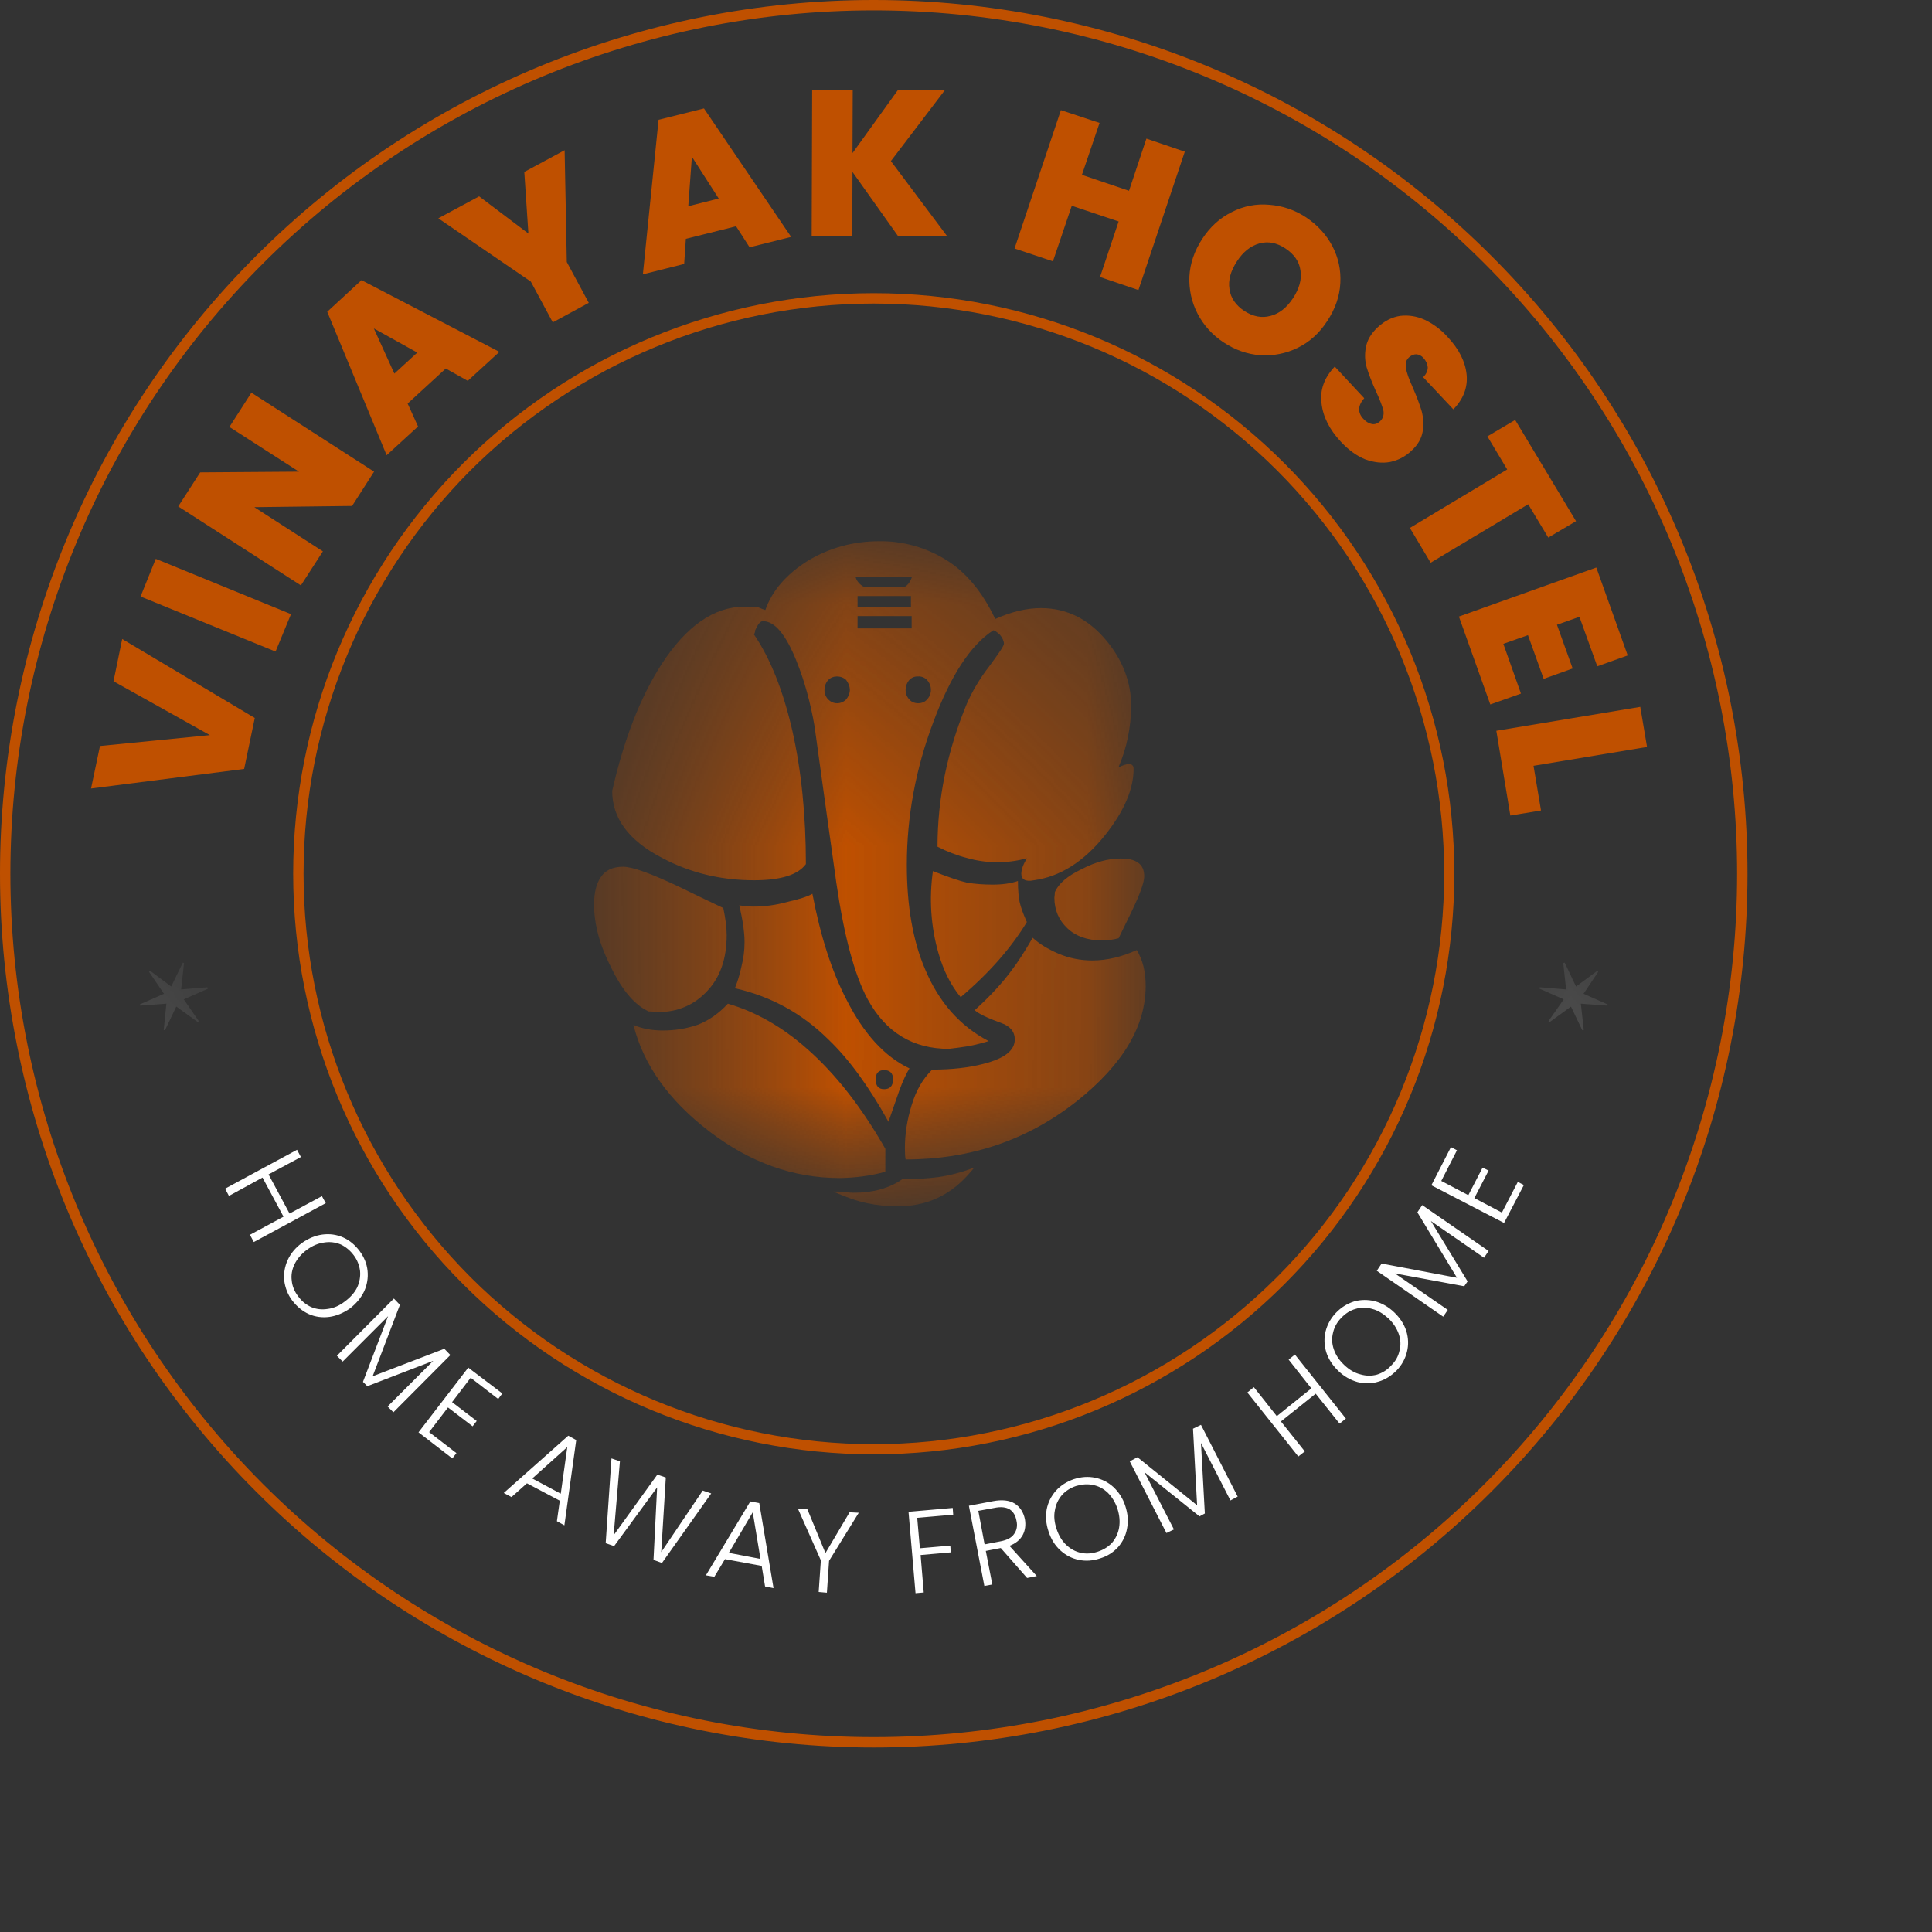
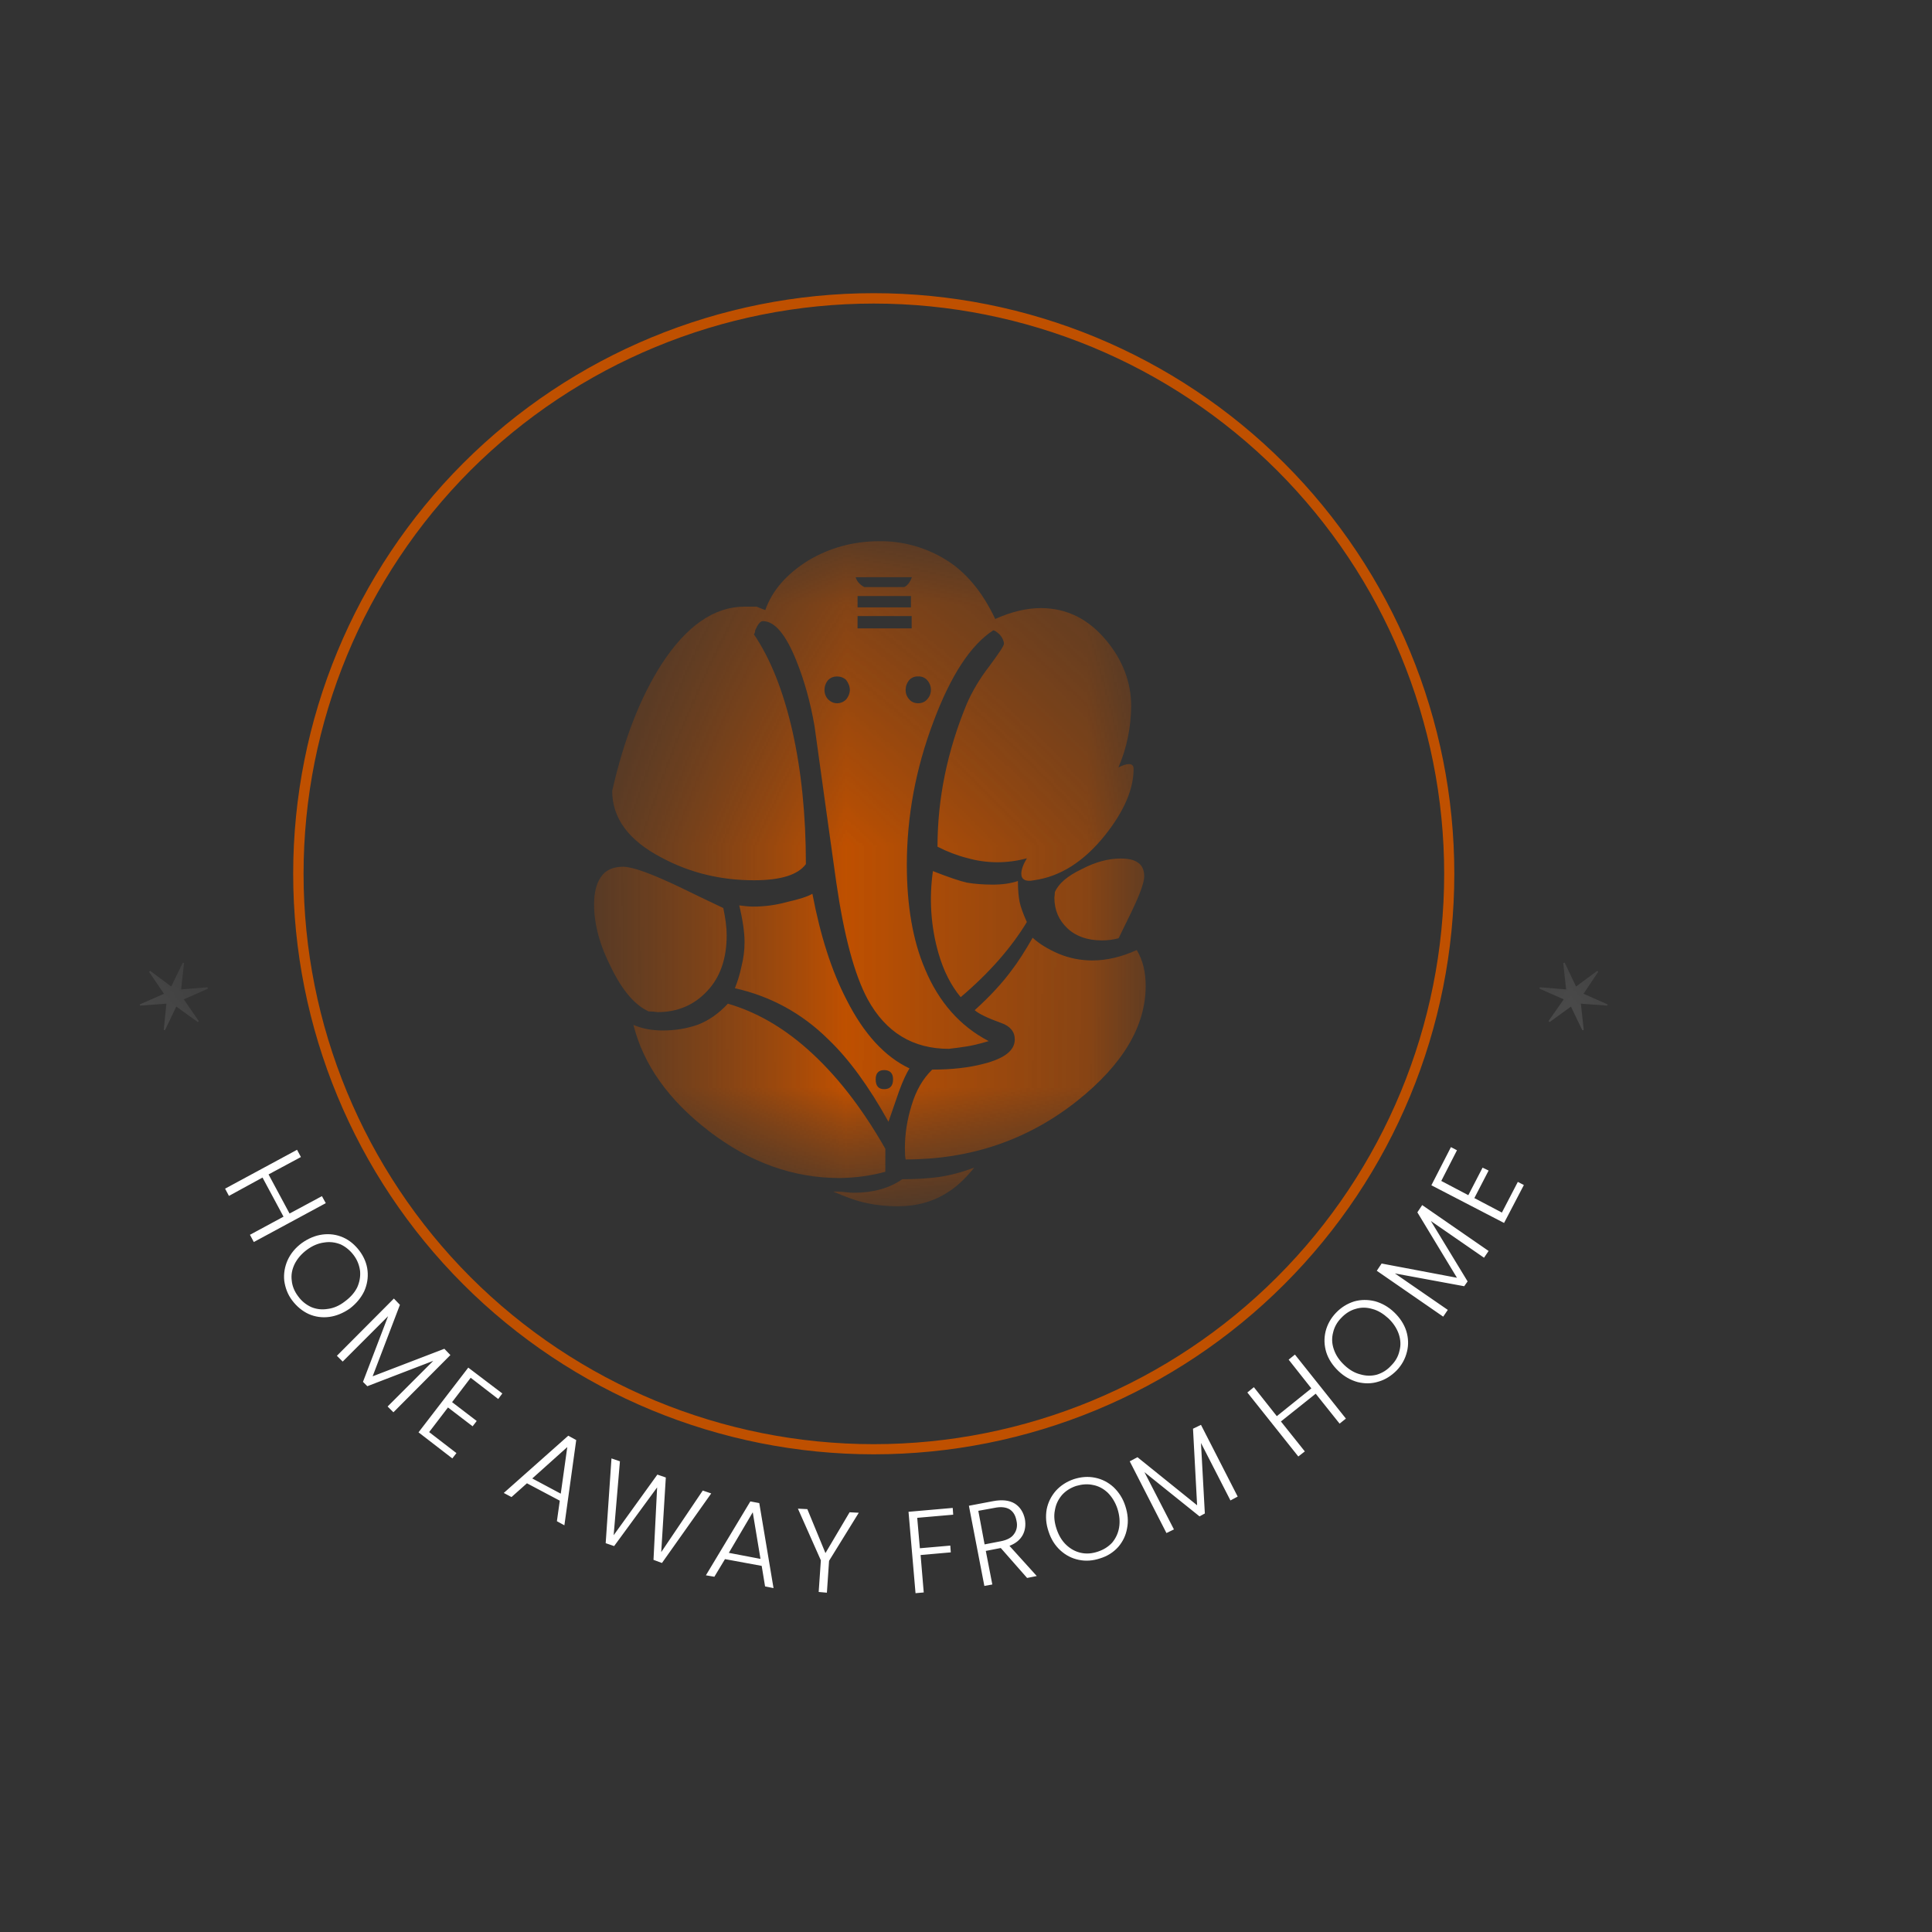
<svg xmlns="http://www.w3.org/2000/svg" width="8" height="8" viewBox="0 0 8 8" fill="none">
  <rect x="0" y="0" width="8" height="8" fill="#333333" stroke="none" />
-   <path d="M0.506 2.646L1.055 2.973L1.011 3.184L0.377 3.265L0.414 3.089L0.869 3.044L0.47 2.821L0.506 2.646ZM0.645 2.314L1.205 2.543L1.141 2.698L0.582 2.47L0.645 2.314ZM1.549 1.953L1.458 2.095L1.053 2.1L1.337 2.283L1.246 2.424L0.738 2.097L0.829 1.956L1.238 1.953L0.95 1.768L1.041 1.626L1.549 1.953ZM1.846 1.526L1.688 1.671L1.731 1.766L1.601 1.885L1.355 1.291L1.497 1.16L2.068 1.457L1.937 1.577L1.846 1.526ZM1.728 1.46L1.548 1.36L1.633 1.547L1.728 1.46ZM2.338 0.622L2.347 1.085L2.438 1.254L2.289 1.335L2.198 1.166L1.815 0.904L1.984 0.813L2.188 0.967L2.171 0.712L2.338 0.622ZM3.048 0.937L2.84 0.989L2.833 1.093L2.662 1.136L2.727 0.496L2.915 0.449L3.276 0.981L3.104 1.024L3.048 0.937ZM2.976 0.822L2.865 0.649L2.85 0.854L2.976 0.822ZM3.719 0.978L3.53 0.712L3.529 0.977L3.361 0.977L3.363 0.373L3.531 0.373L3.53 0.634L3.718 0.373L3.912 0.374L3.689 0.667L3.922 0.978L3.719 0.978ZM4.906 0.628L4.714 1.201L4.555 1.147L4.632 0.917L4.438 0.852L4.36 1.082L4.201 1.029L4.393 0.456L4.553 0.509L4.48 0.724L4.675 0.79L4.747 0.574L4.906 0.628ZM4.959 1.299C4.934 1.251 4.923 1.199 4.925 1.145C4.928 1.09 4.946 1.038 4.979 0.988C5.011 0.939 5.052 0.902 5.101 0.878C5.15 0.853 5.202 0.843 5.256 0.848C5.31 0.852 5.361 0.869 5.408 0.9C5.456 0.932 5.492 0.972 5.517 1.019C5.542 1.067 5.553 1.118 5.55 1.173C5.547 1.227 5.529 1.279 5.496 1.329C5.464 1.379 5.423 1.416 5.374 1.44C5.325 1.464 5.274 1.474 5.219 1.471C5.165 1.467 5.114 1.449 5.067 1.418C5.02 1.387 4.984 1.347 4.959 1.299ZM5.261 1.308C5.297 1.299 5.328 1.274 5.354 1.235C5.38 1.195 5.391 1.157 5.385 1.12C5.38 1.083 5.359 1.053 5.323 1.029C5.287 1.005 5.251 0.998 5.215 1.008C5.179 1.018 5.148 1.042 5.122 1.082C5.096 1.122 5.085 1.16 5.091 1.197C5.096 1.234 5.117 1.264 5.153 1.288C5.189 1.311 5.225 1.318 5.261 1.308ZM5.472 1.669C5.465 1.614 5.484 1.563 5.527 1.518L5.649 1.649C5.635 1.665 5.628 1.68 5.628 1.695C5.628 1.709 5.634 1.723 5.646 1.735C5.657 1.747 5.668 1.753 5.681 1.756C5.693 1.758 5.704 1.754 5.714 1.745C5.727 1.733 5.732 1.717 5.728 1.698C5.723 1.68 5.713 1.653 5.696 1.617C5.679 1.579 5.667 1.547 5.659 1.521C5.652 1.495 5.65 1.467 5.656 1.438C5.661 1.409 5.677 1.381 5.705 1.355C5.734 1.328 5.765 1.313 5.798 1.308C5.832 1.304 5.865 1.309 5.899 1.324C5.933 1.34 5.965 1.363 5.994 1.395C6.042 1.446 6.068 1.499 6.073 1.552C6.078 1.605 6.059 1.653 6.018 1.695L5.893 1.562C5.906 1.549 5.912 1.535 5.912 1.521C5.911 1.508 5.905 1.494 5.894 1.482C5.886 1.473 5.876 1.468 5.865 1.467C5.854 1.467 5.844 1.471 5.834 1.48C5.825 1.488 5.821 1.498 5.821 1.51C5.821 1.522 5.823 1.535 5.828 1.549C5.832 1.563 5.84 1.582 5.851 1.607C5.867 1.644 5.879 1.676 5.887 1.703C5.894 1.73 5.896 1.758 5.891 1.787C5.886 1.816 5.871 1.842 5.845 1.866C5.819 1.891 5.789 1.906 5.756 1.913C5.723 1.919 5.689 1.915 5.653 1.902C5.618 1.888 5.585 1.864 5.553 1.83C5.505 1.779 5.478 1.725 5.472 1.669ZM6.526 2.158L6.411 2.226L6.328 2.088L5.924 2.33L5.838 2.186L6.241 1.944L6.159 1.807L6.274 1.739L6.526 2.158ZM6.54 2.554L6.447 2.587L6.512 2.768L6.392 2.811L6.327 2.63L6.225 2.666L6.298 2.872L6.171 2.917L6.041 2.553L6.61 2.35L6.74 2.714L6.614 2.759L6.54 2.554ZM6.35 3.171L6.381 3.356L6.254 3.377L6.196 3.026L6.792 2.927L6.82 3.093L6.35 3.171Z" fill="#BF5000" />
  <path d="M1.349 4.982L1.051 5.143L1.035 5.113L1.174 5.038L1.087 4.876L0.948 4.952L0.932 4.922L1.23 4.761L1.246 4.791L1.112 4.863L1.199 5.025L1.333 4.953L1.349 4.982ZM1.177 5.303C1.174 5.274 1.179 5.245 1.191 5.218C1.204 5.19 1.223 5.167 1.25 5.147C1.277 5.128 1.305 5.116 1.335 5.112C1.365 5.108 1.394 5.112 1.421 5.124C1.448 5.136 1.47 5.155 1.489 5.18C1.508 5.206 1.519 5.233 1.522 5.262C1.525 5.292 1.52 5.32 1.508 5.347C1.495 5.374 1.475 5.398 1.449 5.418C1.422 5.437 1.393 5.449 1.364 5.453C1.334 5.457 1.305 5.453 1.278 5.441C1.252 5.429 1.229 5.41 1.21 5.385C1.191 5.36 1.181 5.332 1.177 5.303ZM1.288 5.412C1.309 5.421 1.332 5.424 1.357 5.42C1.381 5.417 1.405 5.407 1.428 5.389C1.451 5.372 1.468 5.353 1.479 5.331C1.489 5.309 1.493 5.286 1.491 5.263C1.488 5.24 1.48 5.218 1.465 5.198C1.45 5.178 1.432 5.163 1.411 5.153C1.389 5.144 1.366 5.141 1.342 5.145C1.318 5.148 1.294 5.158 1.271 5.175C1.248 5.192 1.231 5.212 1.22 5.234C1.209 5.257 1.205 5.279 1.208 5.302C1.21 5.325 1.219 5.347 1.234 5.367C1.249 5.388 1.267 5.402 1.288 5.412ZM1.865 5.611L1.629 5.848L1.605 5.824L1.794 5.635L1.521 5.74L1.503 5.722L1.607 5.45L1.419 5.638L1.395 5.614L1.631 5.377L1.656 5.403L1.543 5.699L1.84 5.585L1.865 5.611ZM1.949 5.705L1.872 5.806L1.974 5.884L1.957 5.906L1.855 5.828L1.777 5.93L1.89 6.017L1.873 6.039L1.733 5.931L1.939 5.663L2.08 5.77L2.063 5.793L1.949 5.705ZM2.318 6.214L2.182 6.142L2.118 6.199L2.086 6.182L2.353 5.945L2.386 5.963L2.337 6.316L2.306 6.299L2.318 6.214ZM2.322 6.185L2.349 5.992L2.204 6.122L2.322 6.185ZM2.945 6.184L2.741 6.472L2.706 6.459L2.721 6.159L2.543 6.402L2.508 6.39L2.532 6.039L2.567 6.051L2.541 6.357L2.722 6.106L2.757 6.118L2.738 6.427L2.91 6.172L2.945 6.184ZM3.154 6.484L3.002 6.456L2.958 6.529L2.923 6.523L3.107 6.217L3.144 6.224L3.203 6.576L3.168 6.569L3.154 6.484ZM3.149 6.455L3.117 6.262L3.018 6.43L3.149 6.455ZM3.556 6.264L3.433 6.463L3.424 6.595L3.39 6.592L3.399 6.461L3.304 6.247L3.343 6.249L3.418 6.431L3.518 6.262L3.556 6.264ZM3.945 6.244L3.947 6.272L3.798 6.285L3.809 6.411L3.935 6.4L3.937 6.428L3.812 6.439L3.825 6.594L3.791 6.597L3.762 6.26L3.945 6.244ZM4.253 6.534L4.144 6.41L4.082 6.422L4.109 6.561L4.076 6.567L4.012 6.235L4.112 6.216C4.149 6.209 4.179 6.212 4.202 6.226C4.224 6.24 4.238 6.262 4.244 6.291C4.248 6.315 4.245 6.337 4.235 6.356C4.224 6.376 4.206 6.391 4.18 6.401L4.293 6.526L4.253 6.534ZM4.077 6.395L4.144 6.382C4.17 6.377 4.189 6.367 4.199 6.352C4.21 6.337 4.214 6.318 4.209 6.297C4.205 6.275 4.196 6.26 4.181 6.25C4.166 6.241 4.145 6.238 4.117 6.244L4.051 6.256L4.077 6.395ZM4.467 6.459C4.438 6.453 4.413 6.44 4.391 6.42C4.368 6.399 4.352 6.373 4.342 6.342C4.331 6.31 4.329 6.28 4.334 6.25C4.34 6.22 4.353 6.195 4.372 6.173C4.392 6.151 4.417 6.135 4.446 6.125C4.477 6.115 4.506 6.113 4.535 6.119C4.564 6.125 4.589 6.138 4.611 6.158C4.633 6.179 4.65 6.205 4.66 6.237C4.67 6.268 4.673 6.299 4.667 6.328C4.662 6.358 4.649 6.384 4.63 6.406C4.61 6.428 4.585 6.444 4.555 6.453C4.525 6.463 4.496 6.465 4.467 6.459ZM4.605 6.388C4.62 6.37 4.63 6.349 4.634 6.325C4.638 6.301 4.636 6.275 4.627 6.247C4.618 6.22 4.604 6.198 4.587 6.181C4.569 6.164 4.548 6.153 4.526 6.149C4.503 6.144 4.48 6.146 4.456 6.153C4.432 6.161 4.412 6.174 4.397 6.191C4.382 6.209 4.372 6.229 4.368 6.254C4.363 6.278 4.366 6.304 4.375 6.331C4.384 6.358 4.397 6.38 4.415 6.397C4.433 6.414 4.453 6.425 4.476 6.43C4.499 6.435 4.522 6.433 4.546 6.425C4.57 6.417 4.589 6.405 4.605 6.388ZM4.973 5.9L5.125 6.197L5.095 6.213L4.973 5.975L4.989 6.267L4.967 6.279L4.739 6.096L4.861 6.333L4.83 6.348L4.678 6.051L4.71 6.034L4.957 6.233L4.94 5.916L4.973 5.9ZM5.362 5.609L5.573 5.874L5.547 5.895L5.448 5.771L5.304 5.886L5.403 6.01L5.376 6.031L5.165 5.766L5.192 5.744L5.287 5.864L5.43 5.749L5.336 5.63L5.362 5.609ZM5.708 5.721C5.68 5.73 5.651 5.73 5.622 5.723C5.593 5.715 5.566 5.7 5.542 5.677C5.518 5.654 5.501 5.628 5.492 5.6C5.483 5.571 5.482 5.542 5.489 5.513C5.496 5.485 5.51 5.459 5.532 5.436C5.554 5.413 5.579 5.398 5.607 5.389C5.635 5.381 5.664 5.381 5.693 5.388C5.722 5.396 5.749 5.411 5.773 5.434C5.797 5.457 5.814 5.483 5.823 5.511C5.832 5.54 5.833 5.569 5.826 5.597C5.819 5.626 5.805 5.652 5.783 5.675C5.761 5.697 5.736 5.713 5.708 5.721ZM5.795 5.593C5.801 5.571 5.8 5.548 5.792 5.524C5.784 5.501 5.77 5.479 5.749 5.459C5.728 5.44 5.706 5.426 5.682 5.42C5.658 5.413 5.635 5.413 5.613 5.42C5.591 5.426 5.571 5.439 5.554 5.457C5.536 5.475 5.525 5.496 5.52 5.518C5.514 5.541 5.515 5.564 5.523 5.587C5.531 5.611 5.545 5.632 5.566 5.652C5.587 5.672 5.609 5.685 5.633 5.691C5.657 5.698 5.68 5.698 5.702 5.692C5.724 5.685 5.744 5.673 5.761 5.654C5.779 5.636 5.79 5.616 5.795 5.593ZM5.889 4.99L6.164 5.18L6.145 5.208L5.925 5.056L6.077 5.306L6.063 5.326L5.776 5.273L5.995 5.424L5.976 5.452L5.701 5.262L5.721 5.232L6.033 5.291L5.869 5.02L5.889 4.99ZM5.968 4.89L6.08 4.949L6.139 4.835L6.164 4.847L6.105 4.961L6.219 5.021L6.285 4.894L6.31 4.907L6.228 5.064L5.927 4.908L6.008 4.75L6.033 4.763L5.968 4.89Z" fill="white" />
  <mask id="mask0_5_3" style="mask-type:luminance" maskUnits="userSpaceOnUse" x="2" y="2" width="3" height="3">
    <path d="M2.46 2.241H4.776V4.995H2.46V2.241Z" fill="white" />
  </mask>
  <g mask="url(#mask0_5_3)">
    <mask id="mask1_5_3" style="mask-type:luminance" maskUnits="userSpaceOnUse" x="2" y="2" width="3" height="3">
      <path d="M2.46 4.995H4.776V2.241H2.46V4.995Z" fill="white" />
    </mask>
    <g mask="url(#mask1_5_3)">
      <path d="M3.169 2.526C3.197 2.446 3.256 2.378 3.345 2.322C3.435 2.268 3.534 2.241 3.642 2.241C3.739 2.24 3.835 2.267 3.917 2.318C4 2.369 4.068 2.451 4.121 2.563C4.188 2.533 4.251 2.518 4.31 2.518C4.417 2.518 4.507 2.563 4.581 2.652C4.649 2.734 4.684 2.825 4.684 2.924C4.683 3.011 4.666 3.098 4.631 3.178C4.648 3.169 4.663 3.164 4.675 3.164C4.688 3.164 4.694 3.171 4.694 3.184C4.694 3.268 4.654 3.36 4.576 3.458C4.488 3.568 4.39 3.63 4.281 3.645C4.247 3.652 4.229 3.642 4.229 3.618C4.229 3.601 4.237 3.579 4.252 3.554C4.171 3.576 4.086 3.576 4.005 3.553C3.962 3.542 3.921 3.526 3.882 3.506C3.882 3.308 3.922 3.111 4.003 2.915C4.025 2.864 4.056 2.811 4.097 2.758C4.137 2.704 4.157 2.674 4.157 2.666C4.157 2.655 4.152 2.642 4.14 2.628C4.127 2.616 4.118 2.61 4.113 2.61C4.02 2.67 3.937 2.796 3.865 2.989C3.792 3.182 3.755 3.38 3.755 3.581C3.755 3.751 3.78 3.895 3.83 4.012C3.887 4.149 3.975 4.249 4.094 4.311C4.054 4.323 4.023 4.33 4.003 4.333C3.979 4.337 3.954 4.34 3.929 4.343C3.78 4.343 3.668 4.275 3.593 4.138C3.538 4.036 3.495 3.875 3.463 3.655C3.432 3.434 3.402 3.219 3.373 3.008C3.356 2.909 3.331 2.819 3.298 2.737C3.254 2.627 3.208 2.572 3.159 2.572C3.148 2.572 3.138 2.585 3.127 2.61C3.127 2.616 3.125 2.622 3.122 2.627C3.19 2.727 3.243 2.86 3.281 3.026C3.318 3.19 3.337 3.375 3.337 3.578C3.304 3.623 3.232 3.645 3.122 3.645C2.984 3.645 2.856 3.614 2.739 3.551C2.603 3.48 2.535 3.388 2.535 3.275C2.583 3.063 2.651 2.888 2.739 2.751C2.842 2.592 2.957 2.512 3.083 2.512H3.133C3.15 2.519 3.162 2.524 3.169 2.526ZM3.466 2.912C3.48 2.912 3.493 2.907 3.504 2.896C3.513 2.885 3.519 2.871 3.519 2.857C3.519 2.842 3.513 2.828 3.504 2.816C3.494 2.806 3.48 2.801 3.466 2.801C3.452 2.801 3.439 2.806 3.429 2.816C3.419 2.828 3.414 2.842 3.414 2.857C3.414 2.872 3.419 2.885 3.429 2.896C3.439 2.906 3.452 2.912 3.466 2.912ZM2.488 3.632C2.506 3.604 2.537 3.589 2.58 3.589C2.619 3.589 2.696 3.617 2.812 3.672C2.872 3.701 2.933 3.731 2.995 3.76C3.004 3.803 3.009 3.84 3.009 3.872C3.009 3.97 2.982 4.047 2.928 4.104C2.874 4.162 2.805 4.191 2.723 4.191C2.71 4.189 2.698 4.188 2.686 4.188C2.63 4.163 2.578 4.103 2.532 4.009C2.484 3.916 2.46 3.828 2.46 3.746C2.46 3.697 2.469 3.659 2.488 3.632ZM3.119 3.754C3.165 3.754 3.212 3.748 3.259 3.735C3.308 3.724 3.343 3.713 3.364 3.701C3.397 3.875 3.444 4.022 3.506 4.141C3.577 4.281 3.664 4.376 3.766 4.424C3.754 4.443 3.739 4.474 3.723 4.518C3.708 4.56 3.694 4.603 3.679 4.645C3.598 4.499 3.515 4.385 3.43 4.304C3.32 4.195 3.19 4.125 3.043 4.092C3.053 4.067 3.063 4.037 3.07 4.003C3.079 3.968 3.083 3.934 3.083 3.901C3.083 3.862 3.076 3.811 3.061 3.749C3.083 3.752 3.102 3.754 3.119 3.754ZM3.551 2.602H3.775V2.551H3.551V2.602ZM3.772 2.468H3.551V2.515H3.772V2.468ZM3.776 2.39H3.543C3.548 2.407 3.56 2.421 3.579 2.431H3.744C3.757 2.425 3.768 2.412 3.776 2.39ZM3.75 2.857C3.75 2.872 3.755 2.885 3.765 2.896C3.774 2.907 3.788 2.912 3.802 2.912C3.816 2.912 3.83 2.907 3.839 2.896C3.86 2.874 3.86 2.839 3.839 2.816C3.83 2.806 3.816 2.8 3.802 2.801C3.788 2.8 3.774 2.806 3.765 2.816C3.755 2.828 3.75 2.842 3.75 2.857ZM3.863 3.607C3.929 3.633 3.977 3.649 4.005 3.655C4.035 3.66 4.07 3.663 4.111 3.663C4.151 3.663 4.186 3.658 4.215 3.648C4.215 3.686 4.218 3.715 4.222 3.735C4.227 3.757 4.237 3.785 4.252 3.818C4.187 3.925 4.096 4.029 3.978 4.129C3.938 4.081 3.907 4.02 3.886 3.947C3.854 3.836 3.847 3.72 3.863 3.607ZM4.563 3.894C4.503 3.894 4.455 3.877 4.42 3.844C4.384 3.81 4.366 3.768 4.366 3.717C4.367 3.707 4.368 3.7 4.368 3.694C4.383 3.659 4.42 3.627 4.479 3.599C4.536 3.569 4.59 3.555 4.64 3.555C4.672 3.555 4.696 3.56 4.712 3.572C4.729 3.583 4.738 3.602 4.738 3.629C4.738 3.653 4.721 3.701 4.687 3.772C4.669 3.81 4.65 3.847 4.632 3.885C4.61 3.891 4.587 3.894 4.563 3.894ZM4.776 3.806V3.807L4.774 3.811C4.775 3.809 4.776 3.808 4.776 3.806ZM4.461 4.558C4.257 4.72 4.02 4.801 3.75 4.801C3.748 4.792 3.747 4.777 3.747 4.755C3.747 4.696 3.756 4.637 3.775 4.576C3.793 4.516 3.821 4.467 3.86 4.429C3.941 4.429 4.012 4.421 4.073 4.405C4.159 4.383 4.202 4.35 4.202 4.304C4.202 4.272 4.183 4.249 4.146 4.236C4.09 4.216 4.053 4.198 4.036 4.183C4.099 4.126 4.151 4.07 4.191 4.015C4.215 3.984 4.243 3.94 4.276 3.883C4.303 3.908 4.339 3.93 4.383 3.949C4.428 3.968 4.475 3.977 4.523 3.977C4.584 3.977 4.645 3.962 4.707 3.934C4.732 3.975 4.744 4.024 4.744 4.082C4.744 4.249 4.65 4.407 4.461 4.558ZM3.661 4.51C3.685 4.51 3.698 4.497 3.698 4.469C3.698 4.444 3.685 4.431 3.661 4.431C3.638 4.431 3.626 4.444 3.626 4.469C3.626 4.497 3.638 4.51 3.661 4.51ZM3.886 4.874C3.934 4.867 3.983 4.854 4.034 4.835C3.997 4.881 3.961 4.914 3.926 4.936C3.865 4.976 3.795 4.995 3.717 4.995C3.674 4.995 3.632 4.991 3.59 4.982C3.55 4.974 3.503 4.957 3.45 4.934C3.464 4.934 3.48 4.934 3.496 4.936C3.513 4.938 3.526 4.939 3.535 4.939C3.616 4.939 3.683 4.92 3.736 4.883C3.789 4.883 3.839 4.88 3.886 4.874ZM3.666 4.852C3.605 4.869 3.541 4.877 3.477 4.878C3.284 4.878 3.104 4.813 2.936 4.684C2.768 4.555 2.664 4.408 2.623 4.244C2.658 4.259 2.698 4.267 2.744 4.267C2.796 4.267 2.844 4.259 2.89 4.243C2.934 4.226 2.976 4.197 3.014 4.156C3.128 4.189 3.238 4.251 3.342 4.343C3.46 4.447 3.568 4.585 3.666 4.757V4.852Z" fill="#BF5000" />
    </g>
  </g>
  <path d="M1.214 3.618C1.214 2.981 1.467 2.369 1.918 1.918C2.369 1.467 2.981 1.214 3.618 1.214C4.256 1.214 4.867 1.467 5.318 1.918C5.769 2.369 6.022 2.981 6.022 3.618C6.022 4.256 5.769 4.867 5.318 5.318C4.867 5.769 4.256 6.022 3.618 6.022C2.981 6.022 2.369 5.769 1.918 5.318C1.467 4.867 1.214 4.256 1.214 3.618ZM1.257 3.618C1.257 4.244 1.506 4.845 1.948 5.288C2.391 5.731 2.992 5.98 3.618 5.98C4.244 5.98 4.845 5.731 5.288 5.288C5.731 4.845 5.98 4.244 5.98 3.618C5.98 2.992 5.731 2.391 5.288 1.948C4.845 1.506 4.244 1.257 3.618 1.257C2.992 1.257 2.391 1.506 1.948 1.948C1.506 2.391 1.257 2.992 1.257 3.618Z" fill="#BF5000" />
-   <path d="M0 3.618C0 2.658 0.381 1.738 1.06 1.06C1.738 0.381 2.658 0 3.618 0C4.578 0 5.498 0.381 6.176 1.06C6.855 1.738 7.236 2.658 7.236 3.618C7.236 4.578 6.855 5.498 6.176 6.176C5.498 6.855 4.578 7.236 3.618 7.236C2.658 7.236 1.738 6.855 1.06 6.176C0.381 5.498 0 4.578 0 3.618ZM0.043 3.618C0.043 4.566 0.42 5.476 1.09 6.146C1.76 6.816 2.67 7.193 3.618 7.193C4.566 7.193 5.476 6.816 6.146 6.146C6.816 5.476 7.193 4.566 7.193 3.618C7.193 2.67 6.816 1.76 6.146 1.09C5.476 0.42 4.566 0.043 3.618 0.043C2.67 0.043 1.76 0.42 1.09 1.09C0.42 1.76 0.043 2.67 0.043 3.618Z" fill="#BF5000" />
  <mask id="mask2_5_3" style="mask-type:luminance" maskUnits="userSpaceOnUse" x="0" y="3" width="1" height="2">
    <path d="M0.559 4.389L0.454 3.971L0.871 3.866L0.976 4.284L0.559 4.389Z" fill="white" />
  </mask>
  <g mask="url(#mask2_5_3)">
    <path d="M0.861 4.094L0.859 4.088L0.75 4.097L0.762 3.988L0.757 3.986L0.709 4.085L0.622 4.02L0.617 4.024L0.679 4.115L0.579 4.159L0.58 4.164L0.689 4.156L0.678 4.265L0.683 4.266L0.73 4.168L0.819 4.232L0.823 4.228L0.761 4.138L0.861 4.094Z" fill="white" />
  </g>
  <mask id="mask3_5_3" style="mask-type:luminance" maskUnits="userSpaceOnUse" x="6" y="3" width="1" height="2">
    <path d="M6.677 4.389L6.782 3.971L6.364 3.866L6.259 4.284L6.677 4.389Z" fill="white" />
  </mask>
  <g mask="url(#mask3_5_3)">
    <path d="M6.375 4.094L6.376 4.088L6.485 4.097L6.473 3.988L6.479 3.986L6.526 4.085L6.614 4.02L6.618 4.024L6.557 4.115L6.657 4.159L6.655 4.164L6.546 4.156L6.558 4.265L6.552 4.266L6.505 4.168L6.417 4.232L6.412 4.228L6.475 4.138L6.375 4.094Z" fill="white" />
  </g>
</svg>